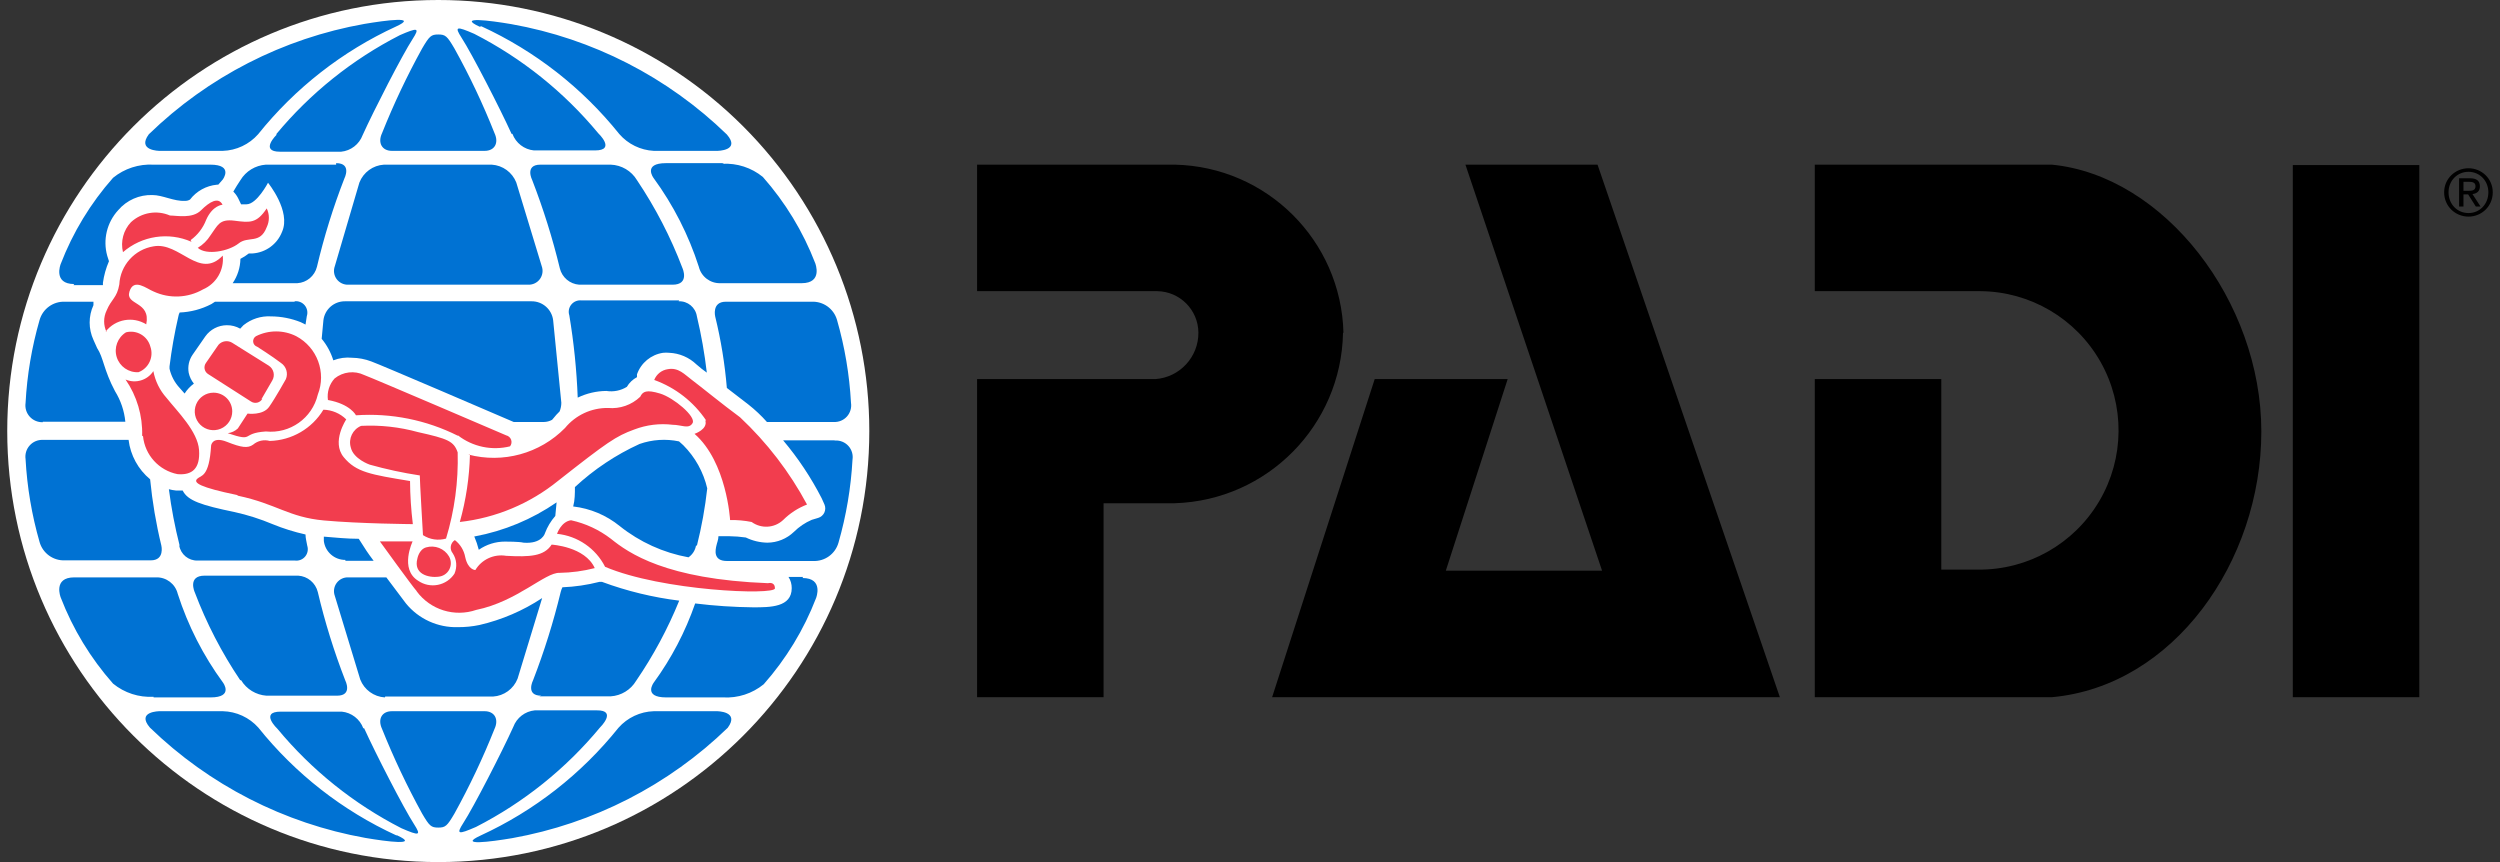
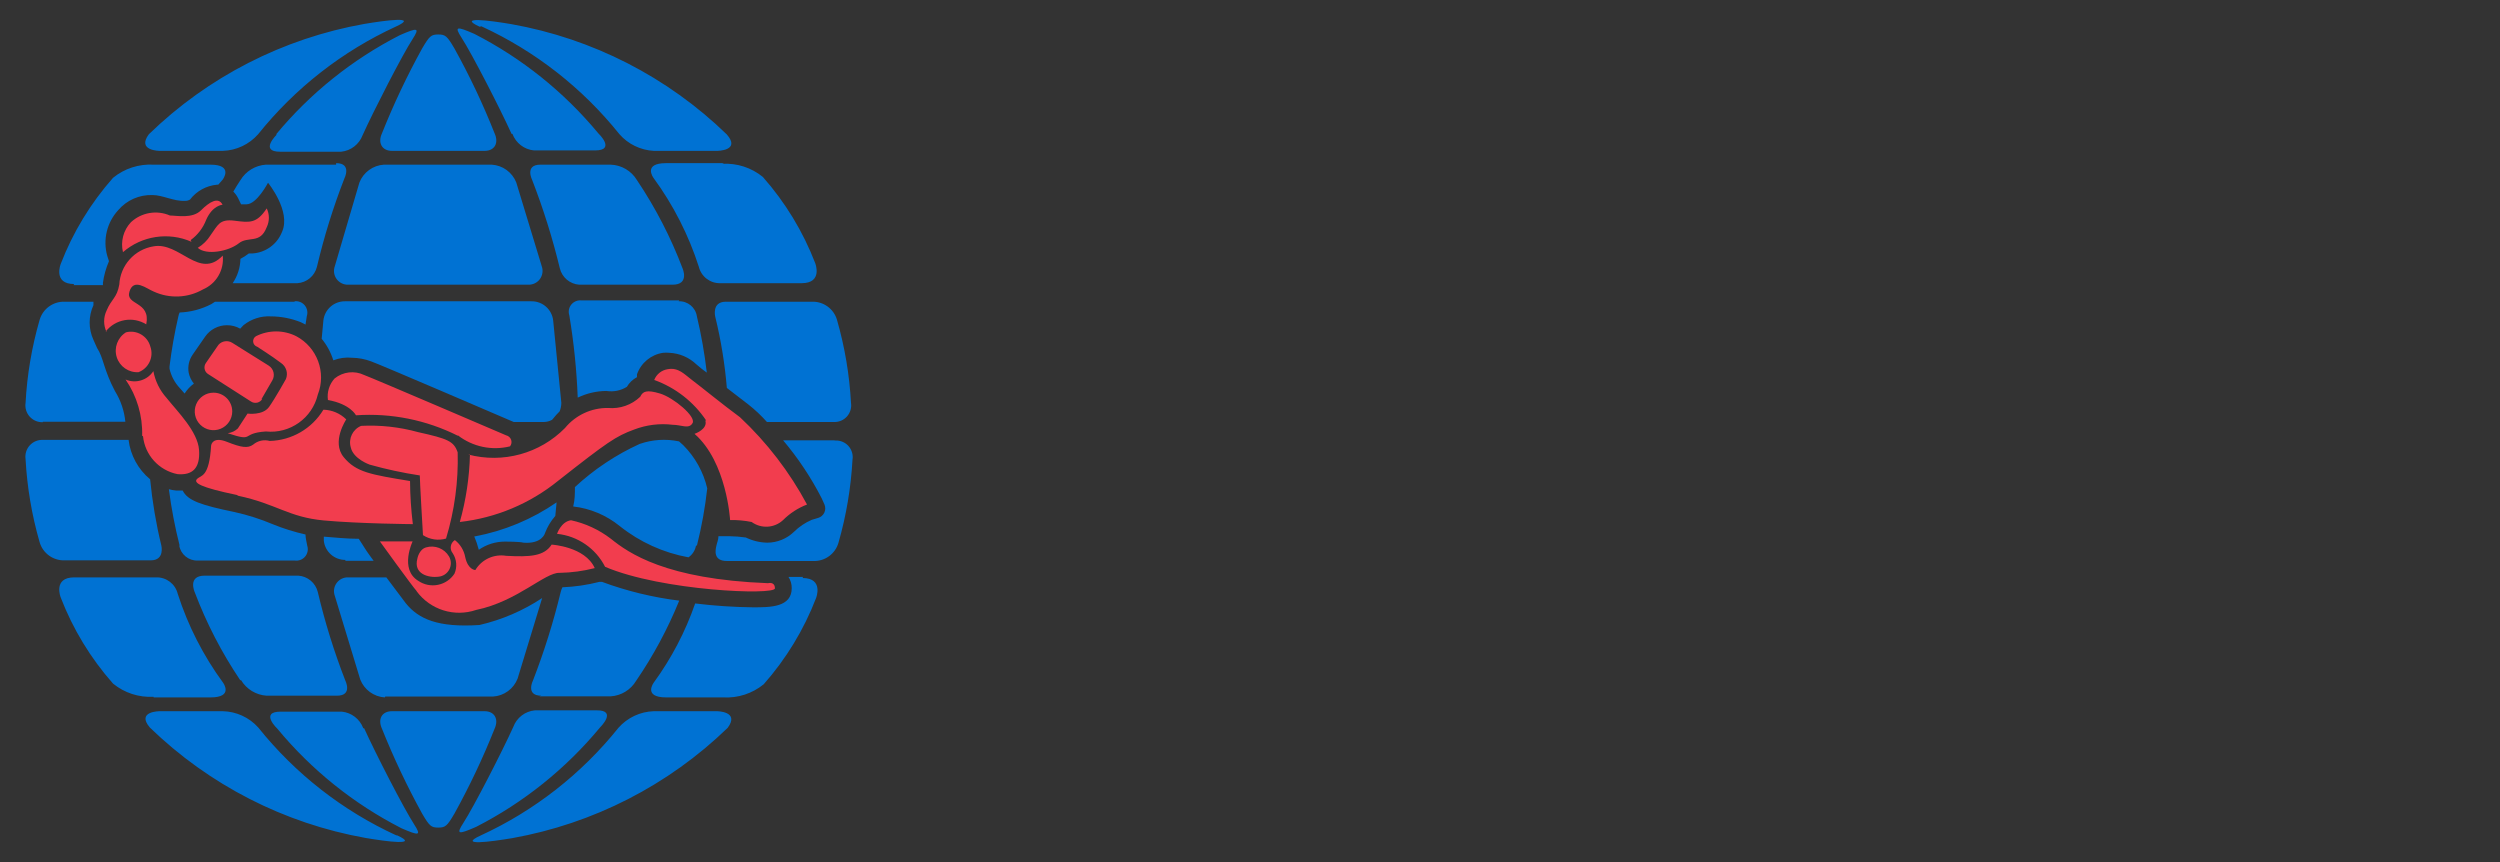
<svg xmlns="http://www.w3.org/2000/svg" width="116" height="40" viewBox="0 0 116 40" fill="none">
  <rect x="0" y="0" width="116" height="40" fill="#333333" stroke="none" />
-   <path d="M20.336 0C9.29 0 0.336 8.954 0.336 20C0.336 31.046 9.29 40 20.336 40C31.382 40 40.336 31.046 40.336 20C40.336 14.696 38.229 9.609 34.478 5.858C30.727 2.107 25.64 0 20.336 0Z" fill="white" />
-   <path d="M8.336 25.32C8.117 24.457 7.95 23.583 7.836 22.7C7.944 22.729 8.054 22.749 8.166 22.76H8.476C8.706 23.23 9.336 23.44 10.886 23.76C11.488 23.893 12.077 24.081 12.646 24.32C13.141 24.523 13.653 24.683 14.176 24.8C14.176 24.97 14.226 25.14 14.256 25.32C14.312 25.493 14.276 25.682 14.16 25.822C14.045 25.962 13.866 26.033 13.686 26.01H9.166C8.748 26.021 8.385 25.723 8.316 25.31L8.336 25.32ZM22.816 7.64H17.816C17.306 7.671 16.862 7.995 16.676 8.47L15.536 12.35C15.462 12.551 15.493 12.776 15.62 12.949C15.747 13.122 15.951 13.22 16.166 13.21H24.516C24.728 13.216 24.93 13.117 25.054 12.945C25.178 12.772 25.209 12.55 25.136 12.35L23.956 8.47C23.77 7.995 23.325 7.671 22.816 7.64ZM15.596 7.64H12.336C11.848 7.674 11.408 7.942 11.156 8.36C11.036 8.53 10.936 8.71 10.826 8.89C10.915 8.978 10.989 9.079 11.046 9.19L11.186 9.48H11.436C11.916 9.48 12.436 8.48 12.436 8.48C12.436 8.48 13.516 9.8 13.086 10.76C12.862 11.331 12.328 11.721 11.716 11.76H11.546C11.424 11.856 11.293 11.94 11.156 12.01C11.148 12.414 11.023 12.807 10.796 13.14H13.796C14.233 13.113 14.601 12.805 14.706 12.38C15.034 10.989 15.458 9.622 15.976 8.29C15.976 8.29 16.346 7.57 15.596 7.57V7.64ZM33.596 7.57H30.906C29.806 7.57 30.326 8.26 30.326 8.26C31.242 9.512 31.951 10.903 32.426 12.38C32.538 12.837 32.955 13.154 33.426 13.14H37.196C38.196 13.14 37.826 12.21 37.826 12.21C37.26 10.743 36.437 9.388 35.396 8.21C34.867 7.779 34.197 7.562 33.516 7.6L33.596 7.57ZM31.516 13.94H26.986C26.806 13.918 26.627 13.989 26.511 14.129C26.395 14.268 26.359 14.458 26.416 14.63C26.627 15.894 26.757 17.17 26.806 18.45C27.221 18.25 27.675 18.144 28.136 18.14C28.465 18.193 28.802 18.125 29.086 17.95C29.197 17.759 29.36 17.604 29.556 17.5V17.37C29.742 16.838 30.208 16.453 30.766 16.37C30.862 16.36 30.959 16.36 31.056 16.37C31.527 16.391 31.975 16.583 32.316 16.91C32.469 17.045 32.629 17.172 32.796 17.29C32.694 16.412 32.541 15.54 32.336 14.68C32.274 14.263 31.907 13.96 31.486 13.98L31.516 13.94ZM32.336 25.32C32.556 24.445 32.717 23.557 32.816 22.66C32.639 21.903 32.254 21.211 31.706 20.66L31.506 20.48C30.896 20.353 30.263 20.394 29.676 20.6C28.575 21.103 27.563 21.778 26.676 22.6C26.676 22.9 26.676 23.2 26.596 23.5C27.388 23.591 28.137 23.907 28.756 24.41C29.682 25.15 30.779 25.648 31.946 25.86C32.132 25.731 32.258 25.533 32.296 25.31L32.336 25.32ZM25.016 32.31H28.336C28.824 32.28 29.265 32.01 29.516 31.59C30.314 30.425 30.984 29.178 31.516 27.87C30.293 27.719 29.091 27.427 27.936 27H27.806C27.246 27.143 26.673 27.227 26.096 27.25C26.062 27.321 26.035 27.394 26.016 27.47C25.68 28.86 25.252 30.227 24.736 31.56C24.736 31.56 24.366 32.28 25.116 32.28L25.016 32.31ZM11.186 31.56C11.438 31.978 11.879 32.246 12.366 32.28H15.636C16.386 32.28 16.016 31.56 16.016 31.56C15.498 30.228 15.074 28.861 14.746 27.47C14.641 27.045 14.273 26.737 13.836 26.71H9.496C8.686 26.71 9.036 27.48 9.036 27.48C9.58 28.917 10.288 30.286 11.146 31.56H11.186ZM33.676 14C33.016 14 33.186 14.69 33.186 14.69C33.452 15.778 33.633 16.884 33.726 18L34.726 18.77C35.036 19.014 35.324 19.285 35.586 19.58H38.686C38.918 19.592 39.143 19.499 39.298 19.326C39.453 19.153 39.522 18.919 39.486 18.69C39.415 17.386 39.197 16.095 38.836 14.84C38.684 14.321 38.196 13.974 37.656 14H33.676ZM13.676 14H9.976L9.806 14.11C9.35 14.347 8.848 14.48 8.336 14.5C8.306 14.557 8.286 14.617 8.276 14.68C8.099 15.446 7.962 16.22 7.866 17V17.11C7.941 17.443 8.103 17.75 8.336 18L8.566 18.26C8.679 18.082 8.825 17.926 8.996 17.8C8.878 17.654 8.796 17.483 8.756 17.3C8.703 17.007 8.767 16.706 8.936 16.46L9.526 15.61C9.755 15.285 10.128 15.092 10.526 15.09C10.743 15.087 10.957 15.143 11.146 15.25L11.296 15.09C11.657 14.8 12.113 14.653 12.576 14.68C13.049 14.683 13.517 14.774 13.956 14.95L14.176 15.06L14.236 14.67C14.292 14.498 14.256 14.308 14.14 14.168C14.025 14.029 13.846 13.957 13.666 13.98L13.676 14ZM25.666 14.86C25.605 14.355 25.174 13.976 24.666 13.98H16.006C15.497 13.976 15.067 14.355 15.006 14.86L14.926 15.72C15.17 16.015 15.353 16.355 15.466 16.72C15.742 16.611 16.04 16.57 16.336 16.6C16.64 16.604 16.941 16.662 17.226 16.77C17.626 16.91 23.096 19.26 23.836 19.58H25.236C25.369 19.579 25.499 19.544 25.616 19.48L25.676 19.41C25.765 19.297 25.861 19.19 25.966 19.09C26.018 18.963 26.045 18.827 26.046 18.69L25.666 14.86ZM31.206 13.21C32.016 13.21 31.666 12.44 31.666 12.44C31.121 11.004 30.413 9.635 29.556 8.36C29.298 7.928 28.838 7.657 28.336 7.64H25.076C24.326 7.64 24.696 8.36 24.696 8.36C25.212 9.694 25.64 11.06 25.976 12.45C26.079 12.872 26.442 13.179 26.876 13.21H31.206ZM22.006 24.89C22.092 25.091 22.162 25.298 22.216 25.51C22.571 25.263 22.993 25.13 23.426 25.13C23.486 25.13 24.116 25.13 24.286 25.18C25.156 25.25 25.286 24.74 25.286 24.74C25.396 24.447 25.559 24.176 25.766 23.94L25.826 23.31C24.684 24.097 23.389 24.636 22.026 24.89H22.006ZM16.026 26.02H17.336C17.196 25.83 17.076 25.67 17.006 25.56L16.646 25C16.096 25 15.526 24.94 15.026 24.9V25.1C15.087 25.605 15.517 25.984 16.026 25.98V26.02ZM17.876 32.32H22.876C23.385 32.289 23.83 31.965 24.016 31.49L25.156 27.75C24.268 28.337 23.282 28.761 22.246 29C21.917 29.069 21.581 29.102 21.246 29.1C20.315 29.127 19.425 28.721 18.836 28L17.926 26.79H16.166C15.951 26.78 15.747 26.878 15.62 27.051C15.493 27.224 15.462 27.449 15.536 27.65L16.716 31.53C16.902 32.005 17.346 32.329 17.856 32.36L17.876 32.32ZM16.856 33.79C16.697 33.363 16.309 33.064 15.856 33.02H13.026C12.026 33.02 12.876 33.82 12.876 33.82C14.459 35.731 16.416 37.3 18.626 38.43C19.456 38.79 19.556 38.78 19.216 38.25C18.736 37.51 17.416 34.94 16.896 33.79H16.856ZM22.486 33H18.186C17.716 33 17.516 33.37 17.726 33.82C18.266 35.166 18.887 36.479 19.586 37.75C19.926 38.33 20.006 38.4 20.336 38.4C20.666 38.4 20.746 38.33 21.086 37.75C21.788 36.481 22.41 35.168 22.946 33.82C23.156 33.37 22.946 33 22.486 33ZM18.386 38.76C15.893 37.614 13.701 35.902 11.986 33.76C11.565 33.289 10.967 33.014 10.336 33H7.406C7.406 33 6.306 33 6.956 33.76C9.705 36.424 13.187 38.206 16.956 38.88C17.956 39.05 19.496 39.25 18.426 38.76H18.386ZM27.836 33.76C27.836 33.76 28.666 32.95 27.686 32.96H24.816C24.362 33.004 23.974 33.303 23.816 33.73C23.296 34.88 21.976 37.45 21.496 38.19C21.156 38.72 21.256 38.73 22.086 38.37C24.296 37.24 26.252 35.671 27.836 33.76ZM38.686 20.43H36.336C37.032 21.256 37.633 22.158 38.126 23.12L38.256 23.41C38.307 23.53 38.304 23.666 38.249 23.785C38.194 23.903 38.091 23.992 37.966 24.03L37.666 24.12C37.356 24.253 37.075 24.443 36.836 24.68C36.505 24.998 36.065 25.177 35.606 25.18C35.259 25.174 34.917 25.092 34.606 24.94C34.351 24.903 34.093 24.883 33.836 24.88H33.336C33.336 25.04 33.266 25.19 33.236 25.34C33.206 25.49 33.066 26.03 33.726 26.03H37.726C38.269 26.055 38.758 25.703 38.906 25.18C39.266 23.925 39.484 22.634 39.556 21.33C39.592 21.101 39.523 20.867 39.368 20.694C39.213 20.522 38.988 20.428 38.756 20.44L38.686 20.43ZM7.126 32.36H9.766C10.866 32.36 10.346 31.67 10.346 31.67C9.429 30.418 8.72 29.027 8.246 27.55C8.133 27.093 7.716 26.776 7.246 26.79H3.446C2.446 26.79 2.816 27.72 2.816 27.72C3.381 29.188 4.204 30.542 5.246 31.72C5.774 32.151 6.445 32.369 7.126 32.33V32.36ZM33.266 33H30.336C29.706 33.019 29.113 33.298 28.696 33.77C26.98 35.912 24.789 37.624 22.296 38.77C21.226 39.26 22.756 39.06 23.766 38.89C27.534 38.216 31.016 36.434 33.766 33.77C34.336 33 33.266 33 33.266 33ZM37.266 26.77H36.586C36.686 26.925 36.738 27.106 36.736 27.29C36.736 28.18 35.736 28.18 34.946 28.18C34.046 28.17 33.148 28.11 32.256 28C31.801 29.312 31.154 30.549 30.336 31.67C30.336 31.67 29.816 32.36 30.916 32.36H33.556C34.236 32.399 34.907 32.181 35.436 31.75C36.477 30.572 37.3 29.218 37.866 27.75C37.866 27.75 38.236 26.82 37.236 26.82L37.266 26.77ZM23.776 6.21C23.934 6.637 24.322 6.936 24.776 6.98H27.606C28.606 6.98 27.756 6.18 27.756 6.18C26.172 4.269 24.215 2.7 22.006 1.57C21.176 1.21 21.076 1.22 21.416 1.75C21.896 2.49 23.216 5.06 23.736 6.21H23.776ZM6.996 26C7.656 26 7.486 25.31 7.486 25.31C7.24 24.3 7.067 23.274 6.966 22.24C6.411 21.78 6.053 21.125 5.966 20.41H1.986C1.755 20.402 1.532 20.496 1.378 20.668C1.223 20.84 1.153 21.072 1.186 21.3C1.257 22.604 1.475 23.895 1.836 25.15C1.984 25.673 2.473 26.025 3.016 26H6.996ZM18.186 7H22.486C22.956 7 23.156 6.63 22.946 6.18C22.412 4.831 21.791 3.518 21.086 2.25C20.746 1.67 20.666 1.6 20.336 1.6C20.006 1.6 19.926 1.67 19.586 2.25C18.885 3.521 18.264 4.833 17.726 6.18C17.516 6.63 17.726 7 18.186 7ZM22.336 1.22C24.829 2.367 27.02 4.079 28.736 6.22C29.141 6.686 29.719 6.968 30.336 7H33.276C33.276 7 34.386 7 33.726 6.24C30.978 3.573 27.495 1.79 23.726 1.12C22.726 0.95 21.186 0.75 22.256 1.24L22.336 1.22ZM12.846 6.24C12.846 6.24 12.016 7.04 12.996 7.04H15.826C16.279 6.996 16.667 6.697 16.826 6.27C17.346 5.12 18.666 2.55 19.146 1.81C19.486 1.28 19.386 1.27 18.556 1.63C16.346 2.76 14.389 4.329 12.806 6.24H12.846ZM1.986 19.57H5.816C5.767 19.066 5.603 18.58 5.336 18.15C4.806 17.15 4.806 16.6 4.506 16.15L4.336 15.77C4.101 15.259 4.101 14.671 4.336 14.16V14H3.016C2.473 13.975 1.984 14.327 1.836 14.85C1.474 16.105 1.256 17.396 1.186 18.7C1.153 18.929 1.223 19.16 1.378 19.332C1.532 19.504 1.755 19.598 1.986 19.59V19.57ZM7.406 7H10.336C10.965 6.981 11.559 6.702 11.976 6.23C13.691 4.089 15.883 2.377 18.376 1.23C19.446 0.74 17.916 0.94 16.906 1.11C13.136 1.78 9.653 3.563 6.906 6.23C6.336 7 7.406 7 7.406 7ZM3.406 13.23H4.776V13.12C4.823 12.776 4.918 12.439 5.056 12.12L4.976 11.87C4.767 11.123 4.96 10.321 5.486 9.75C5.881 9.287 6.467 9.029 7.076 9.05C7.546 9.05 8.076 9.35 8.586 9.32C8.666 9.323 8.746 9.302 8.816 9.26C9.118 8.866 9.571 8.616 10.066 8.57H10.126L10.336 8.33C10.336 8.33 10.856 7.64 9.756 7.64H7.126C6.445 7.602 5.774 7.819 5.246 8.25C4.204 9.428 3.381 10.783 2.816 12.25C2.816 12.25 2.446 13.18 3.446 13.18L3.406 13.23Z" fill="#0072D3" />
+   <path d="M8.336 25.32C8.117 24.457 7.95 23.583 7.836 22.7C7.944 22.729 8.054 22.749 8.166 22.76H8.476C8.706 23.23 9.336 23.44 10.886 23.76C11.488 23.893 12.077 24.081 12.646 24.32C13.141 24.523 13.653 24.683 14.176 24.8C14.176 24.97 14.226 25.14 14.256 25.32C14.312 25.493 14.276 25.682 14.16 25.822C14.045 25.962 13.866 26.033 13.686 26.01H9.166C8.748 26.021 8.385 25.723 8.316 25.31L8.336 25.32ZM22.816 7.64H17.816C17.306 7.671 16.862 7.995 16.676 8.47L15.536 12.35C15.462 12.551 15.493 12.776 15.62 12.949C15.747 13.122 15.951 13.22 16.166 13.21H24.516C24.728 13.216 24.93 13.117 25.054 12.945C25.178 12.772 25.209 12.55 25.136 12.35L23.956 8.47C23.77 7.995 23.325 7.671 22.816 7.64ZM15.596 7.64H12.336C11.848 7.674 11.408 7.942 11.156 8.36C11.036 8.53 10.936 8.71 10.826 8.89C10.915 8.978 10.989 9.079 11.046 9.19L11.186 9.48H11.436C11.916 9.48 12.436 8.48 12.436 8.48C12.436 8.48 13.516 9.8 13.086 10.76C12.862 11.331 12.328 11.721 11.716 11.76H11.546C11.424 11.856 11.293 11.94 11.156 12.01C11.148 12.414 11.023 12.807 10.796 13.14H13.796C14.233 13.113 14.601 12.805 14.706 12.38C15.034 10.989 15.458 9.622 15.976 8.29C15.976 8.29 16.346 7.57 15.596 7.57V7.64ZM33.596 7.57H30.906C29.806 7.57 30.326 8.26 30.326 8.26C31.242 9.512 31.951 10.903 32.426 12.38C32.538 12.837 32.955 13.154 33.426 13.14H37.196C38.196 13.14 37.826 12.21 37.826 12.21C37.26 10.743 36.437 9.388 35.396 8.21C34.867 7.779 34.197 7.562 33.516 7.6L33.596 7.57ZM31.516 13.94H26.986C26.806 13.918 26.627 13.989 26.511 14.129C26.395 14.268 26.359 14.458 26.416 14.63C26.627 15.894 26.757 17.17 26.806 18.45C27.221 18.25 27.675 18.144 28.136 18.14C28.465 18.193 28.802 18.125 29.086 17.95C29.197 17.759 29.36 17.604 29.556 17.5V17.37C29.742 16.838 30.208 16.453 30.766 16.37C30.862 16.36 30.959 16.36 31.056 16.37C31.527 16.391 31.975 16.583 32.316 16.91C32.469 17.045 32.629 17.172 32.796 17.29C32.694 16.412 32.541 15.54 32.336 14.68C32.274 14.263 31.907 13.96 31.486 13.98L31.516 13.94ZM32.336 25.32C32.556 24.445 32.717 23.557 32.816 22.66C32.639 21.903 32.254 21.211 31.706 20.66L31.506 20.48C30.896 20.353 30.263 20.394 29.676 20.6C28.575 21.103 27.563 21.778 26.676 22.6C26.676 22.9 26.676 23.2 26.596 23.5C27.388 23.591 28.137 23.907 28.756 24.41C29.682 25.15 30.779 25.648 31.946 25.86C32.132 25.731 32.258 25.533 32.296 25.31L32.336 25.32ZM25.016 32.31H28.336C28.824 32.28 29.265 32.01 29.516 31.59C30.314 30.425 30.984 29.178 31.516 27.87C30.293 27.719 29.091 27.427 27.936 27H27.806C27.246 27.143 26.673 27.227 26.096 27.25C26.062 27.321 26.035 27.394 26.016 27.47C25.68 28.86 25.252 30.227 24.736 31.56C24.736 31.56 24.366 32.28 25.116 32.28L25.016 32.31ZM11.186 31.56C11.438 31.978 11.879 32.246 12.366 32.28H15.636C16.386 32.28 16.016 31.56 16.016 31.56C15.498 30.228 15.074 28.861 14.746 27.47C14.641 27.045 14.273 26.737 13.836 26.71H9.496C8.686 26.71 9.036 27.48 9.036 27.48C9.58 28.917 10.288 30.286 11.146 31.56H11.186ZM33.676 14C33.016 14 33.186 14.69 33.186 14.69C33.452 15.778 33.633 16.884 33.726 18L34.726 18.77C35.036 19.014 35.324 19.285 35.586 19.58H38.686C38.918 19.592 39.143 19.499 39.298 19.326C39.453 19.153 39.522 18.919 39.486 18.69C39.415 17.386 39.197 16.095 38.836 14.84C38.684 14.321 38.196 13.974 37.656 14H33.676ZM13.676 14H9.976L9.806 14.11C9.35 14.347 8.848 14.48 8.336 14.5C8.306 14.557 8.286 14.617 8.276 14.68C8.099 15.446 7.962 16.22 7.866 17V17.11C7.941 17.443 8.103 17.75 8.336 18L8.566 18.26C8.679 18.082 8.825 17.926 8.996 17.8C8.878 17.654 8.796 17.483 8.756 17.3C8.703 17.007 8.767 16.706 8.936 16.46L9.526 15.61C9.755 15.285 10.128 15.092 10.526 15.09C10.743 15.087 10.957 15.143 11.146 15.25L11.296 15.09C11.657 14.8 12.113 14.653 12.576 14.68C13.049 14.683 13.517 14.774 13.956 14.95L14.176 15.06L14.236 14.67C14.292 14.498 14.256 14.308 14.14 14.168C14.025 14.029 13.846 13.957 13.666 13.98L13.676 14ZM25.666 14.86C25.605 14.355 25.174 13.976 24.666 13.98H16.006C15.497 13.976 15.067 14.355 15.006 14.86L14.926 15.72C15.17 16.015 15.353 16.355 15.466 16.72C15.742 16.611 16.04 16.57 16.336 16.6C16.64 16.604 16.941 16.662 17.226 16.77C17.626 16.91 23.096 19.26 23.836 19.58H25.236C25.369 19.579 25.499 19.544 25.616 19.48L25.676 19.41C25.765 19.297 25.861 19.19 25.966 19.09C26.018 18.963 26.045 18.827 26.046 18.69L25.666 14.86ZM31.206 13.21C32.016 13.21 31.666 12.44 31.666 12.44C31.121 11.004 30.413 9.635 29.556 8.36C29.298 7.928 28.838 7.657 28.336 7.64H25.076C24.326 7.64 24.696 8.36 24.696 8.36C25.212 9.694 25.64 11.06 25.976 12.45C26.079 12.872 26.442 13.179 26.876 13.21H31.206ZM22.006 24.89C22.092 25.091 22.162 25.298 22.216 25.51C22.571 25.263 22.993 25.13 23.426 25.13C23.486 25.13 24.116 25.13 24.286 25.18C25.156 25.25 25.286 24.74 25.286 24.74C25.396 24.447 25.559 24.176 25.766 23.94L25.826 23.31C24.684 24.097 23.389 24.636 22.026 24.89H22.006ZM16.026 26.02H17.336C17.196 25.83 17.076 25.67 17.006 25.56L16.646 25C16.096 25 15.526 24.94 15.026 24.9V25.1C15.087 25.605 15.517 25.984 16.026 25.98V26.02ZM17.876 32.32H22.876C23.385 32.289 23.83 31.965 24.016 31.49L25.156 27.75C24.268 28.337 23.282 28.761 22.246 29C20.315 29.127 19.425 28.721 18.836 28L17.926 26.79H16.166C15.951 26.78 15.747 26.878 15.62 27.051C15.493 27.224 15.462 27.449 15.536 27.65L16.716 31.53C16.902 32.005 17.346 32.329 17.856 32.36L17.876 32.32ZM16.856 33.79C16.697 33.363 16.309 33.064 15.856 33.02H13.026C12.026 33.02 12.876 33.82 12.876 33.82C14.459 35.731 16.416 37.3 18.626 38.43C19.456 38.79 19.556 38.78 19.216 38.25C18.736 37.51 17.416 34.94 16.896 33.79H16.856ZM22.486 33H18.186C17.716 33 17.516 33.37 17.726 33.82C18.266 35.166 18.887 36.479 19.586 37.75C19.926 38.33 20.006 38.4 20.336 38.4C20.666 38.4 20.746 38.33 21.086 37.75C21.788 36.481 22.41 35.168 22.946 33.82C23.156 33.37 22.946 33 22.486 33ZM18.386 38.76C15.893 37.614 13.701 35.902 11.986 33.76C11.565 33.289 10.967 33.014 10.336 33H7.406C7.406 33 6.306 33 6.956 33.76C9.705 36.424 13.187 38.206 16.956 38.88C17.956 39.05 19.496 39.25 18.426 38.76H18.386ZM27.836 33.76C27.836 33.76 28.666 32.95 27.686 32.96H24.816C24.362 33.004 23.974 33.303 23.816 33.73C23.296 34.88 21.976 37.45 21.496 38.19C21.156 38.72 21.256 38.73 22.086 38.37C24.296 37.24 26.252 35.671 27.836 33.76ZM38.686 20.43H36.336C37.032 21.256 37.633 22.158 38.126 23.12L38.256 23.41C38.307 23.53 38.304 23.666 38.249 23.785C38.194 23.903 38.091 23.992 37.966 24.03L37.666 24.12C37.356 24.253 37.075 24.443 36.836 24.68C36.505 24.998 36.065 25.177 35.606 25.18C35.259 25.174 34.917 25.092 34.606 24.94C34.351 24.903 34.093 24.883 33.836 24.88H33.336C33.336 25.04 33.266 25.19 33.236 25.34C33.206 25.49 33.066 26.03 33.726 26.03H37.726C38.269 26.055 38.758 25.703 38.906 25.18C39.266 23.925 39.484 22.634 39.556 21.33C39.592 21.101 39.523 20.867 39.368 20.694C39.213 20.522 38.988 20.428 38.756 20.44L38.686 20.43ZM7.126 32.36H9.766C10.866 32.36 10.346 31.67 10.346 31.67C9.429 30.418 8.72 29.027 8.246 27.55C8.133 27.093 7.716 26.776 7.246 26.79H3.446C2.446 26.79 2.816 27.72 2.816 27.72C3.381 29.188 4.204 30.542 5.246 31.72C5.774 32.151 6.445 32.369 7.126 32.33V32.36ZM33.266 33H30.336C29.706 33.019 29.113 33.298 28.696 33.77C26.98 35.912 24.789 37.624 22.296 38.77C21.226 39.26 22.756 39.06 23.766 38.89C27.534 38.216 31.016 36.434 33.766 33.77C34.336 33 33.266 33 33.266 33ZM37.266 26.77H36.586C36.686 26.925 36.738 27.106 36.736 27.29C36.736 28.18 35.736 28.18 34.946 28.18C34.046 28.17 33.148 28.11 32.256 28C31.801 29.312 31.154 30.549 30.336 31.67C30.336 31.67 29.816 32.36 30.916 32.36H33.556C34.236 32.399 34.907 32.181 35.436 31.75C36.477 30.572 37.3 29.218 37.866 27.75C37.866 27.75 38.236 26.82 37.236 26.82L37.266 26.77ZM23.776 6.21C23.934 6.637 24.322 6.936 24.776 6.98H27.606C28.606 6.98 27.756 6.18 27.756 6.18C26.172 4.269 24.215 2.7 22.006 1.57C21.176 1.21 21.076 1.22 21.416 1.75C21.896 2.49 23.216 5.06 23.736 6.21H23.776ZM6.996 26C7.656 26 7.486 25.31 7.486 25.31C7.24 24.3 7.067 23.274 6.966 22.24C6.411 21.78 6.053 21.125 5.966 20.41H1.986C1.755 20.402 1.532 20.496 1.378 20.668C1.223 20.84 1.153 21.072 1.186 21.3C1.257 22.604 1.475 23.895 1.836 25.15C1.984 25.673 2.473 26.025 3.016 26H6.996ZM18.186 7H22.486C22.956 7 23.156 6.63 22.946 6.18C22.412 4.831 21.791 3.518 21.086 2.25C20.746 1.67 20.666 1.6 20.336 1.6C20.006 1.6 19.926 1.67 19.586 2.25C18.885 3.521 18.264 4.833 17.726 6.18C17.516 6.63 17.726 7 18.186 7ZM22.336 1.22C24.829 2.367 27.02 4.079 28.736 6.22C29.141 6.686 29.719 6.968 30.336 7H33.276C33.276 7 34.386 7 33.726 6.24C30.978 3.573 27.495 1.79 23.726 1.12C22.726 0.95 21.186 0.75 22.256 1.24L22.336 1.22ZM12.846 6.24C12.846 6.24 12.016 7.04 12.996 7.04H15.826C16.279 6.996 16.667 6.697 16.826 6.27C17.346 5.12 18.666 2.55 19.146 1.81C19.486 1.28 19.386 1.27 18.556 1.63C16.346 2.76 14.389 4.329 12.806 6.24H12.846ZM1.986 19.57H5.816C5.767 19.066 5.603 18.58 5.336 18.15C4.806 17.15 4.806 16.6 4.506 16.15L4.336 15.77C4.101 15.259 4.101 14.671 4.336 14.16V14H3.016C2.473 13.975 1.984 14.327 1.836 14.85C1.474 16.105 1.256 17.396 1.186 18.7C1.153 18.929 1.223 19.16 1.378 19.332C1.532 19.504 1.755 19.598 1.986 19.59V19.57ZM7.406 7H10.336C10.965 6.981 11.559 6.702 11.976 6.23C13.691 4.089 15.883 2.377 18.376 1.23C19.446 0.74 17.916 0.94 16.906 1.11C13.136 1.78 9.653 3.563 6.906 6.23C6.336 7 7.406 7 7.406 7ZM3.406 13.23H4.776V13.12C4.823 12.776 4.918 12.439 5.056 12.12L4.976 11.87C4.767 11.123 4.96 10.321 5.486 9.75C5.881 9.287 6.467 9.029 7.076 9.05C7.546 9.05 8.076 9.35 8.586 9.32C8.666 9.323 8.746 9.302 8.816 9.26C9.118 8.866 9.571 8.616 10.066 8.57H10.126L10.336 8.33C10.336 8.33 10.856 7.64 9.756 7.64H7.126C6.445 7.602 5.774 7.819 5.246 8.25C4.204 9.428 3.381 10.783 2.816 12.25C2.816 12.25 2.446 13.18 3.446 13.18L3.406 13.23Z" fill="#0072D3" />
  <path d="M4.946 15.41C4.794 15.094 4.794 14.726 4.946 14.41C5.176 13.86 5.426 13.83 5.536 13.2C5.582 12.309 6.245 11.571 7.126 11.43C8.336 11.21 9.246 13 10.336 11.86C10.408 12.529 10.035 13.166 9.416 13.43C8.717 13.829 7.868 13.866 7.136 13.53C6.806 13.4 6.206 12.88 6.006 13.53C5.806 14.18 7.006 13.96 6.786 15.05C6.167 14.665 5.357 14.807 4.906 15.38M8.846 11.14C9.172 10.903 9.423 10.577 9.566 10.2C9.866 9.52 10.326 9.5 10.326 9.5C10.136 9.12 9.726 9.36 9.326 9.76C8.926 10.16 8.196 10 7.886 10C7.275 9.735 6.565 9.857 6.076 10.31C5.726 10.681 5.587 11.204 5.706 11.7C6.584 10.938 7.823 10.751 8.886 11.22M11.066 11.3C11.516 10.93 12.066 11.35 12.376 10.54C12.509 10.265 12.509 9.945 12.376 9.67C11.906 10.38 11.586 10.33 10.876 10.24C10.166 10.15 10.106 10.46 9.766 10.92C9.618 11.157 9.416 11.355 9.176 11.5C9.576 11.86 10.606 11.66 11.066 11.3ZM5.846 15.42C5.457 15.66 5.28 16.134 5.416 16.571C5.553 17.008 5.969 17.296 6.426 17.27C6.902 17.088 7.146 16.56 6.976 16.08C6.844 15.588 6.34 15.293 5.846 15.42ZM6.636 20.24C6.725 21.115 7.374 21.829 8.236 22C8.916 22.06 9.296 21.74 9.236 20.88C9.176 20.02 8.236 19.1 7.726 18.46C7.413 18.111 7.202 17.682 7.116 17.22C6.838 17.645 6.294 17.81 5.826 17.61C6.353 18.377 6.623 19.291 6.596 20.22M9.906 18.22C9.555 18.22 9.237 18.432 9.103 18.757C8.968 19.082 9.042 19.456 9.291 19.705C9.54 19.954 9.914 20.029 10.239 19.894C10.564 19.759 10.776 19.442 10.776 19.09C10.776 18.61 10.387 18.22 9.906 18.22ZM12.126 18.53L12.636 17.65C12.771 17.417 12.701 17.119 12.476 16.97L10.766 15.9C10.56 15.778 10.295 15.82 10.136 16L9.556 16.84C9.499 16.919 9.476 17.018 9.493 17.114C9.51 17.21 9.565 17.296 9.646 17.35L11.646 18.63C11.733 18.688 11.839 18.706 11.94 18.682C12.041 18.657 12.127 18.591 12.176 18.5M11.036 19.88C10.907 20.002 10.743 20.079 10.566 20.1C11.846 20.53 11.136 20.1 12.336 20.02C13.455 20.136 14.486 19.404 14.746 18.31C15.15 17.284 14.72 16.118 13.746 15.6C13.158 15.304 12.465 15.304 11.876 15.6C11.785 15.655 11.734 15.759 11.747 15.865C11.76 15.971 11.834 16.059 11.936 16.09C11.936 16.09 12.616 16.52 13.036 16.84C13.282 17.004 13.378 17.317 13.266 17.59C13.266 17.59 12.776 18.47 12.486 18.88C12.196 19.29 11.486 19.19 11.486 19.19L11.036 19.88ZM11.036 23C12.836 23.38 13.386 24 15.036 24.15C16.686 24.3 19.156 24.32 19.156 24.32C19.074 23.657 19.03 22.989 19.026 22.32C17.216 22.02 16.526 21.92 15.946 21.21C15.366 20.5 16.066 19.46 16.066 19.46C15.783 19.181 15.404 19.02 15.006 19.01C14.478 19.887 13.539 20.433 12.516 20.46C12.247 20.385 11.959 20.449 11.746 20.63C11.496 20.81 11.206 20.77 10.526 20.5C9.846 20.23 9.796 20.67 9.796 20.67C9.706 22.17 9.326 22.04 9.146 22.22C8.966 22.4 9.266 22.61 11.006 22.97M21.246 20.2C21.932 20.732 22.824 20.92 23.666 20.71C23.734 20.624 23.753 20.509 23.717 20.406C23.68 20.302 23.593 20.225 23.486 20.2C23.486 20.2 17.286 17.54 16.896 17.4C16.447 17.184 15.914 17.247 15.526 17.56C15.279 17.831 15.166 18.197 15.216 18.56C16.266 18.75 16.516 19.27 16.516 19.27C18.15 19.157 19.783 19.486 21.246 20.22M19.476 22C19.476 22.29 19.626 24.83 19.626 24.83C19.943 25.036 20.333 25.095 20.696 24.99C21.09 23.695 21.273 22.344 21.236 20.99C21.056 20.47 20.786 20.36 19.396 20.05C18.538 19.813 17.646 19.715 16.756 19.76C16.364 19.922 16.157 20.353 16.276 20.76C16.396 21.3 17.156 21.56 17.156 21.56C17.919 21.774 18.694 21.941 19.476 22.06M20.336 26.76C20.552 26.744 20.744 26.619 20.845 26.428C20.947 26.237 20.943 26.008 20.836 25.82C20.619 25.45 20.177 25.277 19.766 25.4C19.436 25.5 19.366 25.92 19.366 25.92C19.176 26.63 19.866 26.82 20.366 26.76M21.806 21.09C21.78 22.149 21.622 23.2 21.336 24.22C23.008 24.032 24.59 23.369 25.896 22.31C28.186 20.51 28.576 20.24 29.426 19.93C29.996 19.712 30.611 19.636 31.216 19.71C31.616 19.71 31.966 19.93 32.136 19.63C32.306 19.33 31.256 18.45 30.626 18.26C29.996 18.07 29.826 18.16 29.706 18.41C29.308 18.79 28.765 18.98 28.216 18.93C27.443 18.919 26.707 19.262 26.216 19.86C25.049 21.046 23.335 21.515 21.726 21.09M32.726 19.51C32.856 19.92 32.226 20.13 32.226 20.13C33.726 21.44 33.876 24.13 33.876 24.13C34.212 24.124 34.547 24.154 34.876 24.22C35.322 24.543 35.934 24.506 36.336 24.13C36.652 23.815 37.03 23.569 37.446 23.41C36.637 21.9 35.587 20.532 34.336 19.36C33.546 18.78 32.456 17.89 32.106 17.63C31.756 17.37 31.486 17.04 30.986 17.13C30.702 17.172 30.461 17.362 30.356 17.63C31.339 17.984 32.184 18.643 32.766 19.51M19.336 27.44C19.971 28.297 21.087 28.645 22.096 28.3C23.996 27.91 25.296 26.55 25.966 26.58C26.517 26.571 27.064 26.497 27.596 26.36C27.146 25.36 25.596 25.27 25.596 25.27C25.246 25.81 24.596 25.85 23.486 25.79C22.919 25.696 22.352 25.957 22.056 26.45C22.056 26.45 21.716 26.45 21.586 25.85C21.529 25.537 21.358 25.255 21.106 25.06C21.006 25.122 20.937 25.226 20.918 25.342C20.898 25.459 20.931 25.579 21.006 25.67C21.192 25.953 21.222 26.31 21.086 26.62C20.909 26.889 20.632 27.075 20.316 27.137C20 27.2 19.672 27.132 19.406 26.95C18.526 26.41 19.146 25.12 19.146 25.12H17.626C17.626 25.12 19.126 27.2 19.336 27.43M28.076 26.3C30.706 27.42 35.956 27.63 35.956 27.3C35.956 26.97 35.636 27.06 35.636 27.06C30.886 26.88 29.166 25.66 28.346 25C27.801 24.581 27.169 24.287 26.496 24.14C26.036 24.2 25.846 24.77 25.846 24.77C26.802 24.867 27.642 25.444 28.076 26.3Z" fill="#F23D4E" />
-   <path d="M74.126 7.64L82.586 32.35H59.026L63.786 17.59H69.956L67.086 26.48H74.336L67.996 7.64H74.126ZM95.206 7.64H84.206V13.51H91.896C94.204 13.53 96.326 14.779 97.463 16.788C98.6 18.796 98.579 21.259 97.408 23.248C96.237 25.237 94.094 26.45 91.786 26.43H90.076V17.59H84.206V32.35H95.206C100.856 31.84 104.926 26.05 104.926 20.02C104.926 13.99 100.426 8.15 95.206 7.64ZM62.336 15.43C62.225 11.163 58.783 7.735 54.516 7.64H45.336V13.51H53.696C54.748 13.526 55.595 14.378 55.606 15.43C55.614 16.565 54.738 17.511 53.606 17.59H45.336V32.35H51.206V23.35H54.516C58.804 23.212 62.233 19.74 62.316 15.45L62.336 15.43ZM112.256 7.66H106.386V32.35H112.256V7.66Z" fill="black" />
-   <path fill-rule="evenodd" clip-rule="evenodd" d="M113.408 8.923C113.408 8.29 113.924 7.807 114.539 7.807C115.151 7.807 115.664 8.29 115.664 8.923C115.664 9.568 115.151 10.051 114.539 10.051C113.924 10.051 113.408 9.568 113.408 8.923ZM113.612 8.923C113.612 9.472 114.014 9.886 114.539 9.886C115.058 9.886 115.46 9.472 115.46 8.923C115.46 8.386 115.058 7.972 114.539 7.972C114.014 7.972 113.612 8.386 113.612 8.923ZM114.101 9.583V8.272H114.608C114.92 8.272 115.067 8.395 115.067 8.647C115.067 8.884 114.917 8.983 114.722 9.004L115.097 9.583H114.878L114.521 9.019H114.305V9.583H114.101ZM114.305 8.437V8.854H114.518C114.698 8.854 114.863 8.845 114.863 8.638C114.863 8.464 114.713 8.437 114.575 8.437H114.305Z" fill="black" />
</svg>